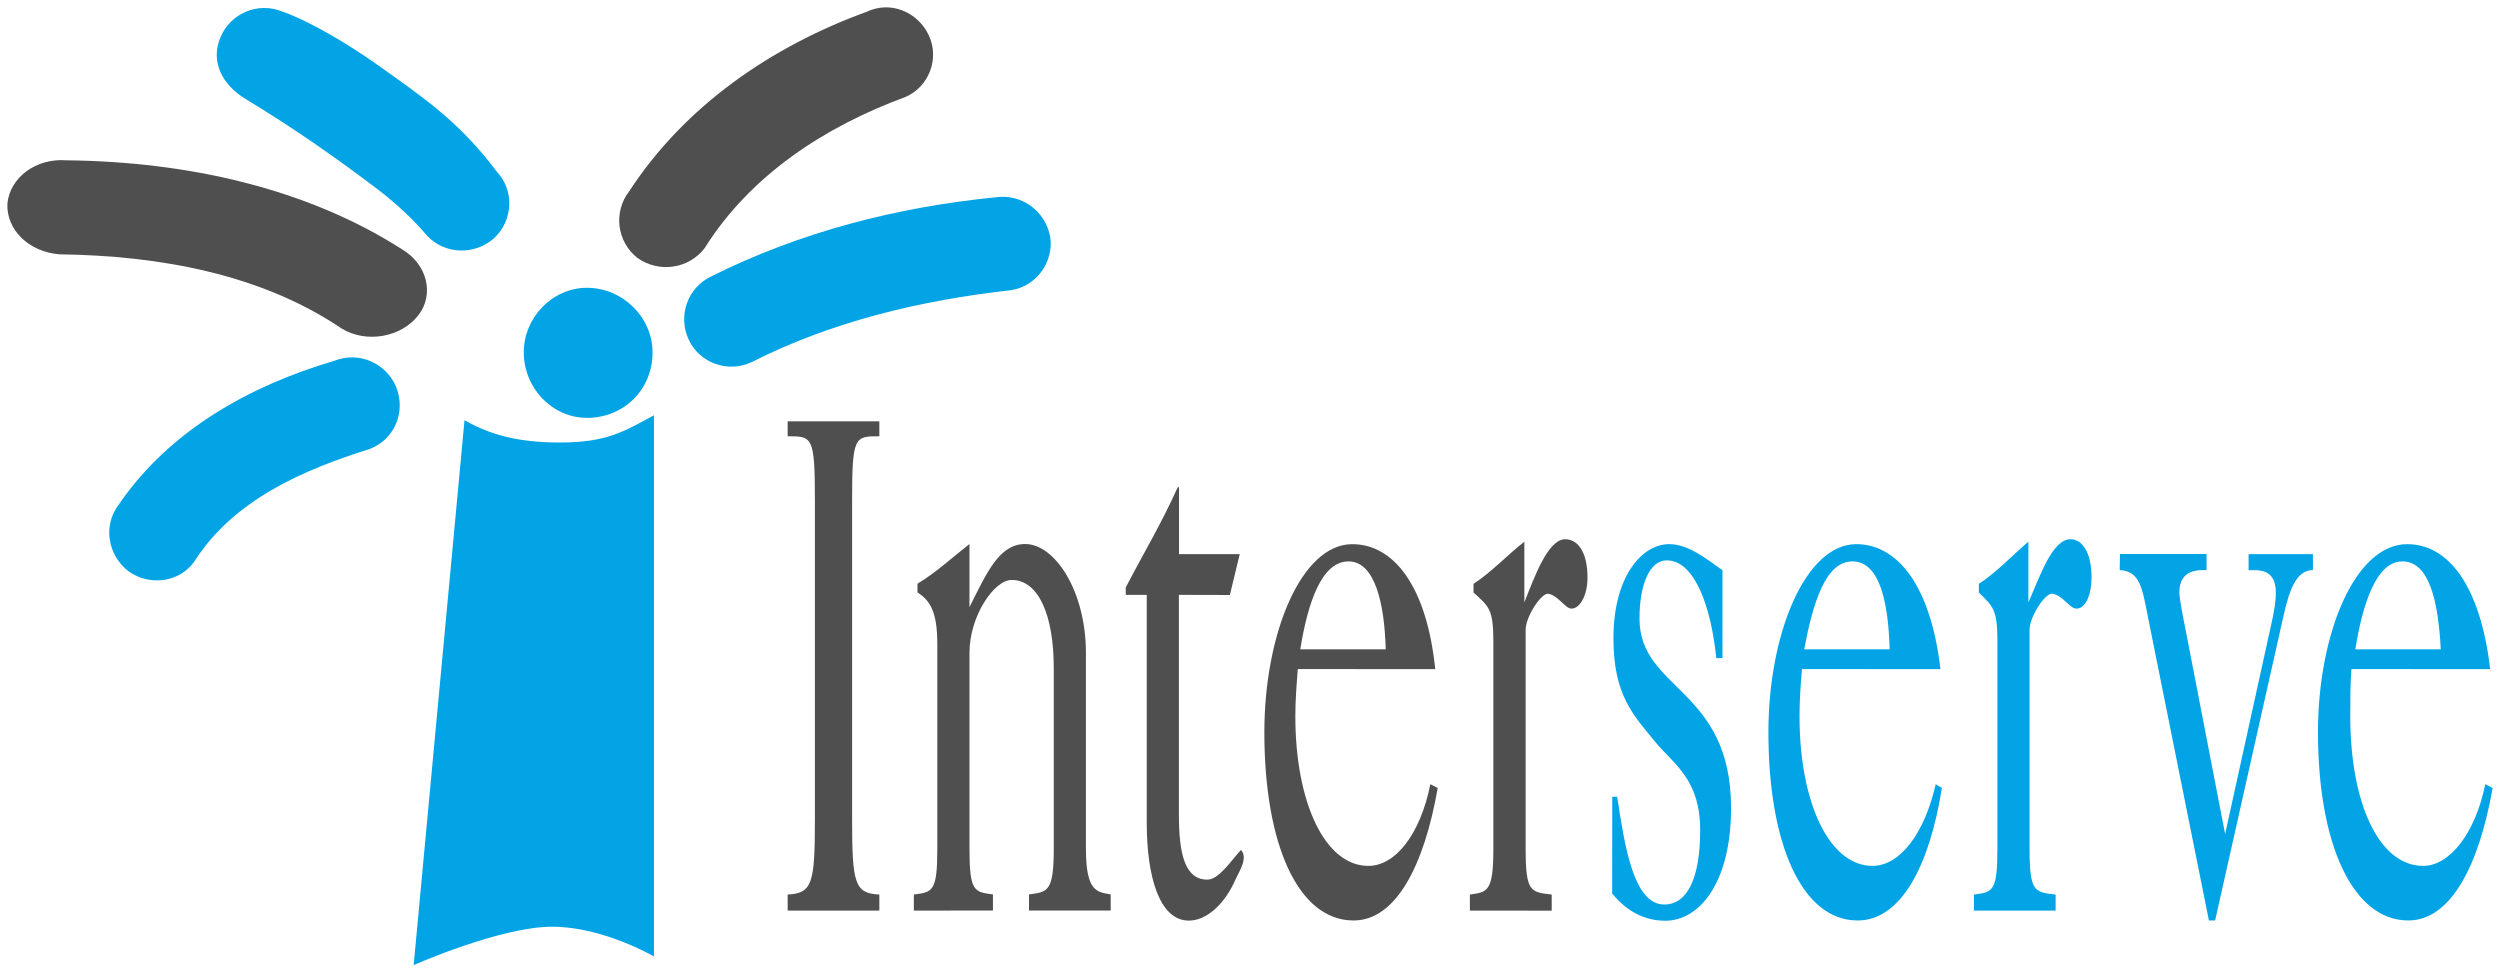
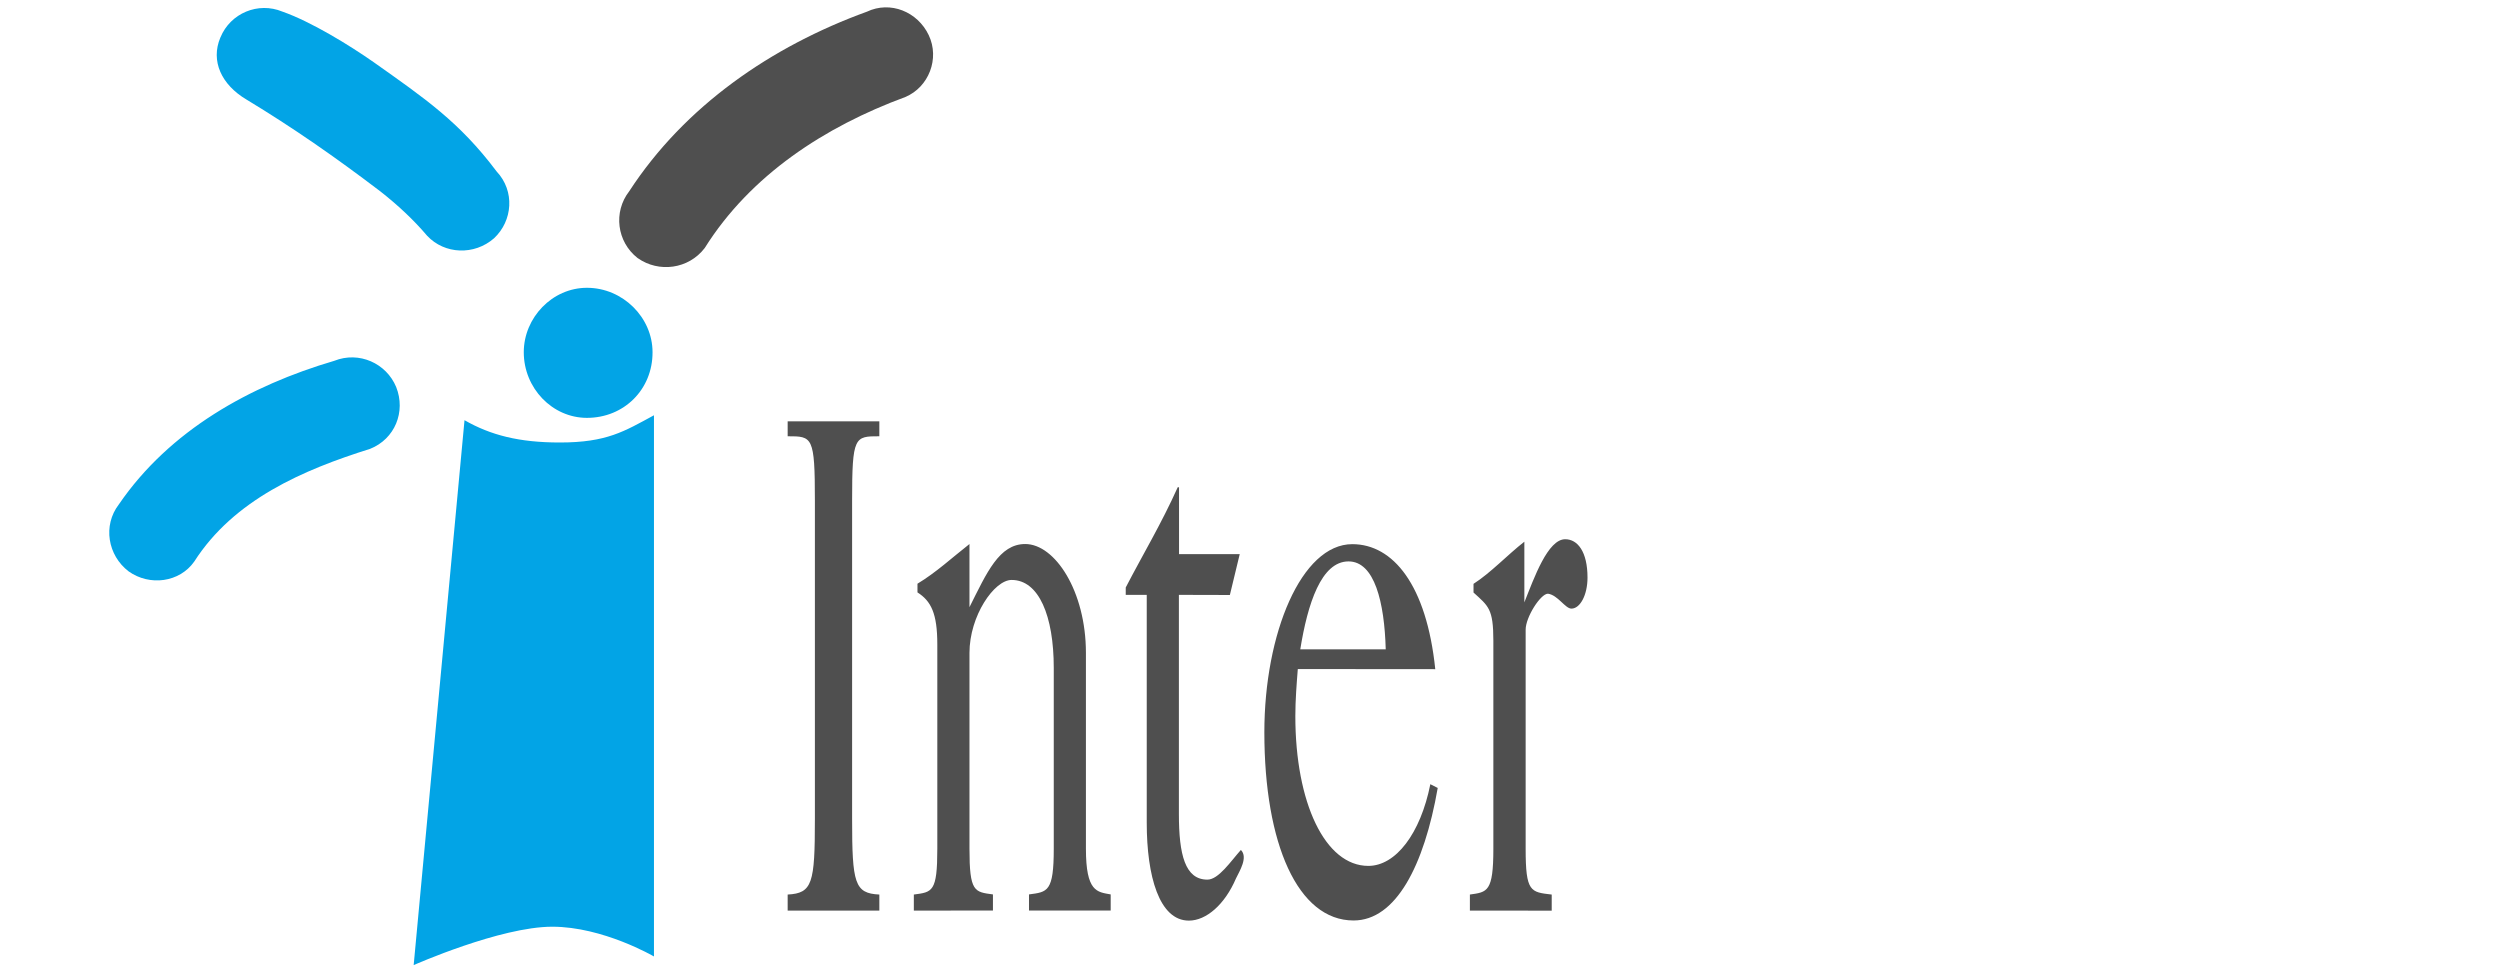
<svg xmlns="http://www.w3.org/2000/svg" height="198.41mm" viewBox="0 0 510.083 198.41" width="510.083mm">
  <g clip-rule="evenodd" fill-rule="evenodd" stroke-width=".265" transform="translate(104.969 -45.888)">
    <path d="m81.484 231.686v-3.281c3.784-.503 4.789-.503 4.789-9.34v-41.698c0-6.324-1.27-8.837-4.048-10.61v-1.773c3.784-2.275 7.064-5.318 10.61-8.096v12.885c3.545-7.064 6.059-12.885 11.377-12.885 6.059 0 12.383 9.604 12.383 22.225v39.926c0 8.837 2.275 8.837 5.054 9.34v3.281h-16.669v-3.281c3.784-.503 5.054-.503 5.054-9.34v-36.883c0-10.61-3.043-17.939-8.599-17.939-3.545 0-8.599 7.329-8.599 14.896v39.926c0 8.837 1.005 8.837 4.789 9.34v3.281zm54.081-64.426v44.715c0 8.334 1.27 13.388 5.821 13.388 2.275 0 4.789-3.784 6.826-6.059 1.508 1.508-.265 4.286-1.005 5.821-2.275 5.318-6.059 8.599-9.604 8.599-6.059 0-8.599-9.102-8.599-19.95v-46.514h-4.286v-1.508c3.545-6.826 7.329-13.123 10.61-20.452h.265v13.652h12.383l-2.011 8.334zm24.765 11.113c1.508-9.34 4.286-17.939 9.842-17.939 5.318 0 7.329 8.334 7.594 17.939zm27.543 4.048c-1.773-17.171-8.599-25.506-16.933-25.506-10.372 0-17.939 18.203-17.939 38.391 0 22.754 6.826 38.391 18.203 38.391 8.599 0 14.393-11.113 17.171-27.04l-1.508-.767c-2.011 10.107-7.064 16.669-12.647 16.669-8.837 0-14.896-12.885-14.896-30.559 0-3.281.265-6.562.503-9.604zm7.064 49.265v-3.281c3.545-.503 4.789-.503 4.789-9.34v-42.439c0-6.562-1.005-7.064-4.048-9.842v-1.773c3.545-2.275 6.826-5.821 10.372-8.599v12.383c2.011-5.054 4.789-12.885 8.334-12.885 2.514 0 4.551 2.514 4.551 7.832 0 3.545-1.508 6.324-3.281 6.324-1.27 0-2.778-2.778-4.789-3.043-1.508 0-4.551 4.789-4.551 7.329v44.715c0 8.837 1.005 8.837 5.318 9.34v3.281z" fill="#4f4f4f" />
-     <path d="m223.988 208.455h1.005c1.508 9.842 3.281 21.987 9.604 21.987 4.789 0 7.329-5.556 7.329-15.161 0-10.372-5.318-13.388-9.102-17.939-4.551-5.556-8.599-9.604-8.599-21.22 0-12.647 5.821-19.209 11.377-19.209 3.784 0 7.329 2.778 10.874 5.318v17.939h-1.27c-1.005-10.107-4.286-19.95-10.107-19.95-3.545 0-5.556 5.054-5.556 11.88 0 14.658 18.68 14.155 18.68 38.656 0 15.399-6.562 22.992-13.388 22.992-3.784 0-7.567-1.508-10.874-5.556zm39.158-30.083c1.773-9.34 4.286-17.939 9.842-17.939s7.329 8.334 7.594 17.939zm27.808 4.048c-2.011-17.171-8.837-25.506-17.171-25.506-10.372 0-17.939 18.203-17.939 38.391 0 22.754 6.826 38.391 18.203 38.391 8.837 0 14.658-11.113 17.198-27.04l-1.27-.767c-2.275 10.107-7.329 16.669-12.885 16.669-8.837 0-14.896-12.885-14.896-30.559 0-3.281.238-6.562.503-9.604zm6.826 49.265v-3.281c3.784-.503 4.789-.503 4.789-9.34v-42.439c0-6.562-1.005-7.064-3.784-9.842v-1.773c3.545-2.275 6.826-5.821 10.107-8.599v12.383c2.275-5.054 4.789-12.885 8.599-12.885 2.275 0 4.286 2.514 4.286 7.832 0 3.545-1.27 6.324-3.043 6.324-1.508 0-2.778-2.778-5.054-3.043-1.508 0-4.551 4.789-4.551 7.329v44.715c0 8.837 1.005 8.837 5.318 9.34v3.281zm29.792-72.76h17.674v3.281c-1.508 0-5.556-.265-5.556 4.551 0 1.005.503 3.784 1.27 7.594l8.07 41.698 9.34-42.439c.503-2.275 1.005-4.551 1.005-6.826 0-5.054-3.784-4.551-5.556-4.551v-3.281h13.123v3.254c-3.281 0-4.789 3.784-6.059 9.604l-13.891 61.886h-1.27l-12.383-61.648c-1.27-6.562-1.773-9.604-5.821-9.842zm48.022 19.447c1.508-9.34 4.286-17.939 9.604-17.939 5.556 0 7.329 8.334 7.832 17.939zm27.517 4.048c-2.011-17.171-8.599-25.506-16.933-25.506-10.61 0-18.203 18.203-18.203 38.391 0 22.754 7.064 38.391 18.441 38.391 8.599 0 14.393-11.113 17.198-27.04l-1.508-.767c-2.037 10.107-7.329 16.669-12.647 16.669-9.102 0-14.896-12.885-14.896-30.559 0-3.281 0-6.562.238-9.604z" fill="#02a4e6" />
    <path d="m61.296 148.051c0-13.15-.503-13.15-5.556-13.15v-3.043h18.706v3.043c-5.054 0-5.556 0-5.556 13.15v64.955c0 13.123.503 15.161 5.556 15.399v3.281h-18.706v-3.281c5.054-.265 5.556-2.275 5.556-15.399z" fill="#4f4f4f" />
-     <path d="m48.411 119.767c16.431-8.334 34.608-12.621 52.811-14.658 5.318-.767 8.837-5.821 8.096-10.874-1.005-5.318-5.821-8.837-11.112-8.096-20.214 2.011-39.926 7.064-58.102 16.166-4.789 2.275-6.826 8.096-4.551 12.885 2.223 4.815 8.043 6.853 12.859 4.577z" fill="#02a4e6" />
    <path d="m38.806 96.51c9.34-14.896 24.5-24.765 40.931-30.824 4.789-2.011 7.064-7.832 4.789-12.621-2.275-4.789-7.832-7.064-12.621-4.789-19.447 7.064-37.147 19.209-48.498 36.645-3.281 4.233-2.514 10.292 1.693 13.6.026.026.053.026.079.053 4.26 2.99 10.319 2.249 13.626-2.064z" fill="#4f4f4f" />
    <path d="m-3.659 80.847c-7.594-10.107-14.658-14.896-25.003-22.225-5.054-3.545-12.885-8.334-18.706-10.372-4.921-2.037-10.583.318-12.621 5.265 0 .026-.026.026-.026.053-2.011 4.789.238 9.604 5.318 12.621 9.604 5.821 17.939 11.615 27.279 18.706 3.545 2.778 6.826 5.821 9.604 9.102 3.545 3.784 9.604 4.048 13.652.503 3.784-3.545 4.313-9.604.503-13.652zm-33.099 38.656c-17.171 5.054-33.602 14.155-43.974 29.316-3.281 4.286-2.275 10.372 2.011 13.652 4.286 3.043 10.372 2.275 13.388-2.011 8.096-12.647 22.225-18.706 35.877-22.992 5.054-2.011 7.329-7.567 5.318-12.621-2.011-4.842-7.567-7.355-12.621-5.345zm65.193 121.523s-10.372-6.059-20.717-6.059c-10.61 0-28.284 7.832-28.284 7.832l10.372-111.178c5.318 3.043 11.112 4.551 19.447 4.551 9.604 0 13.15-2.275 19.209-5.556v110.411zm-13.652-109.881c-7.064 0-12.885-6.059-12.885-13.388 0-7.064 5.821-13.15 12.885-13.15 7.329 0 13.388 6.059 13.388 13.15.026 7.567-5.794 13.388-13.388 13.388z" fill="#02a4e6" />
-     <path d="m-35.224 112.941c-16.431-11.113-37.148-14.896-57.6-15.161-6.324-.503-10.874-5.054-10.636-10.345.503-5.318 5.821-9.34 12.118-8.837 24.262.265 48.763 5.556 68.474 18.203 5.054 3.043 6.562 9.102 3.281 13.388-3.519 4.524-10.583 5.794-15.637 2.752z" fill="#4f4f4f" />
  </g>
</svg>